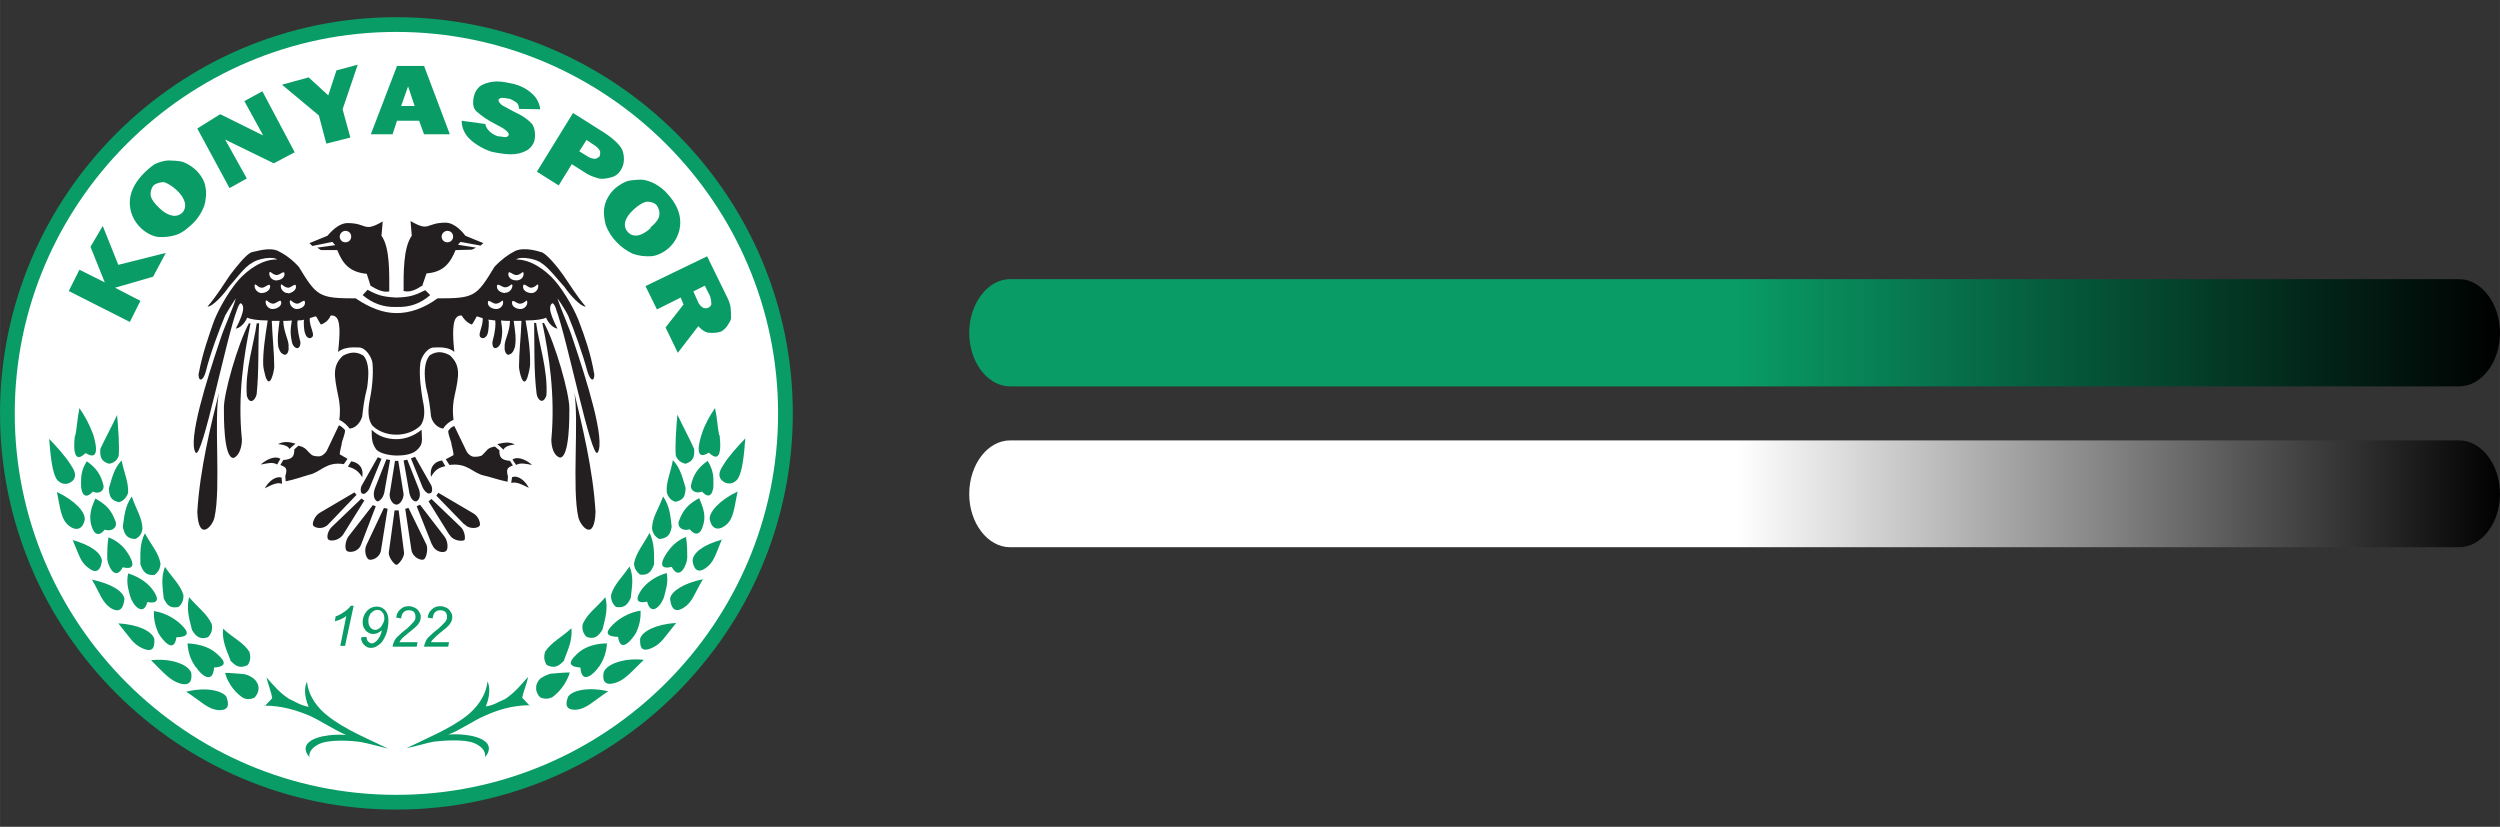
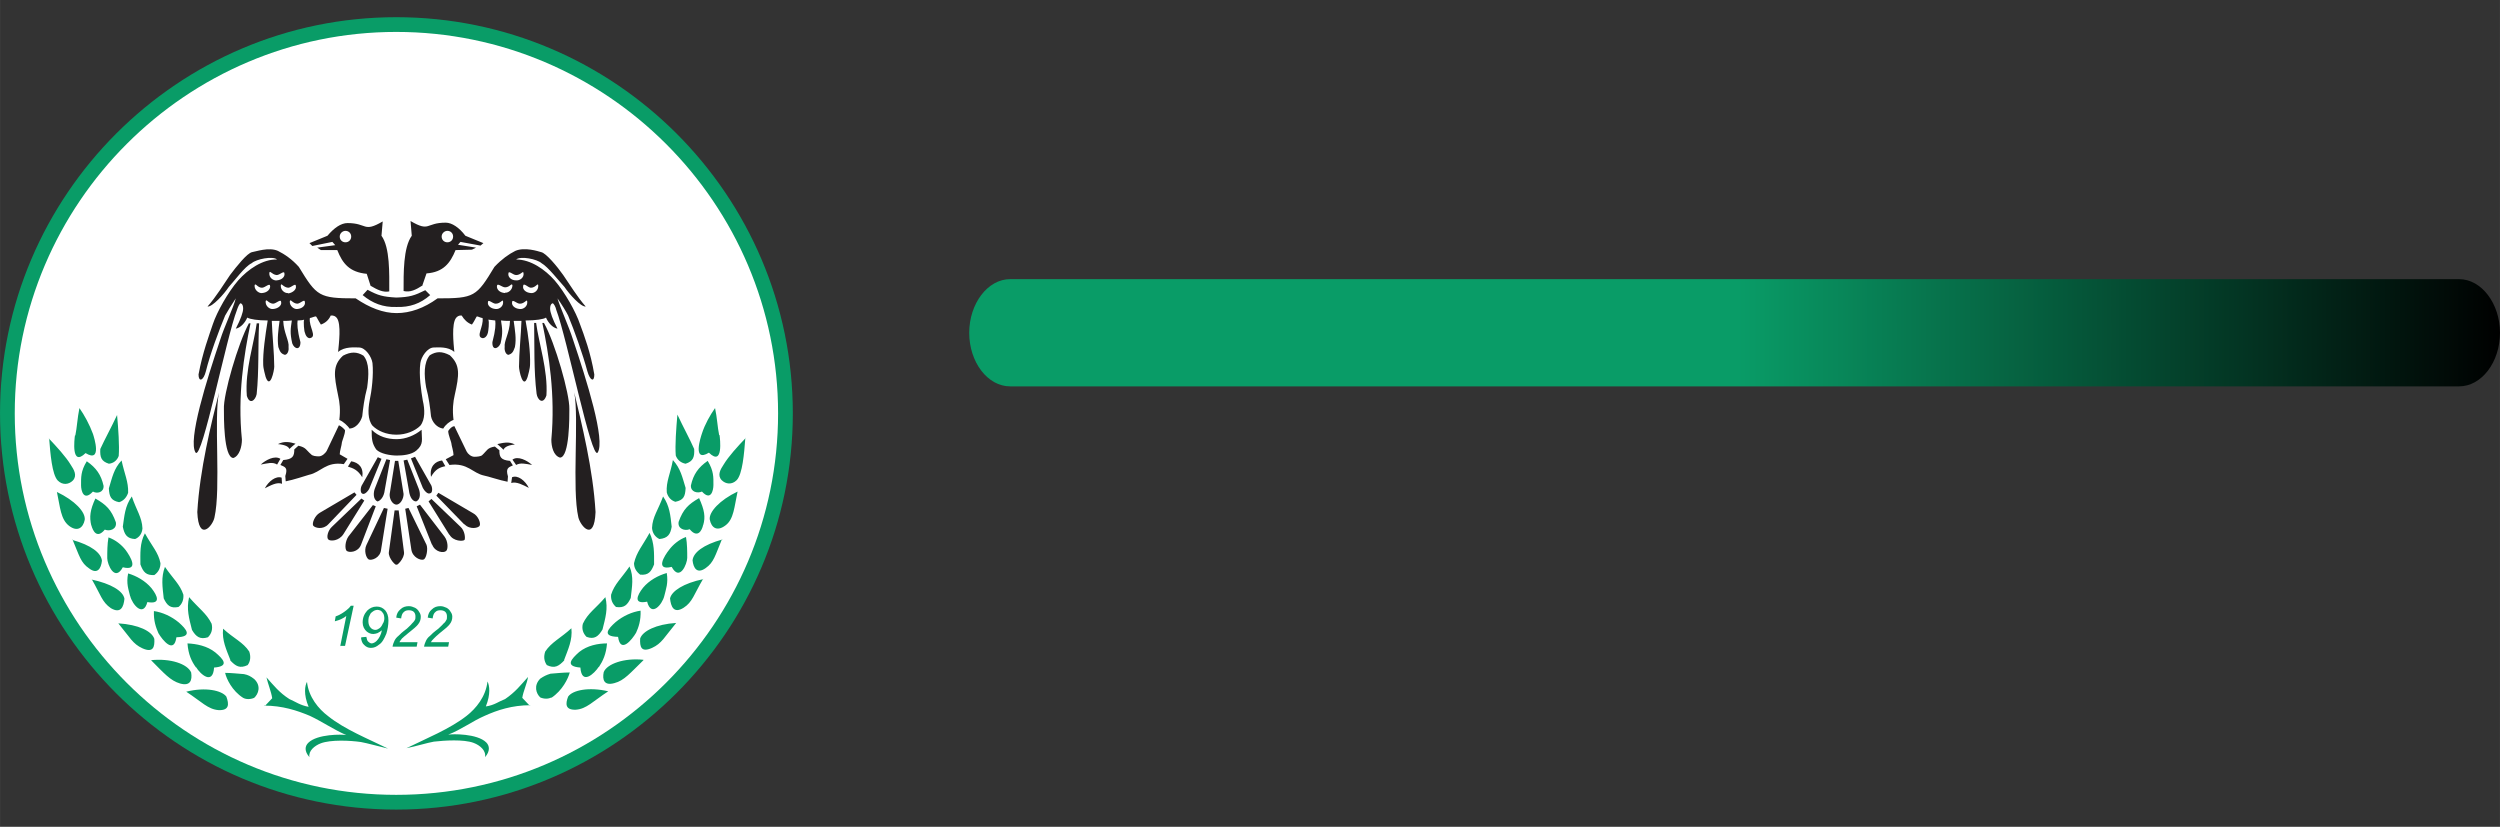
<svg xmlns="http://www.w3.org/2000/svg" xml:space="preserve" width="81.643mm" height="27mm" version="1.1" style="shape-rendering:geometricPrecision; text-rendering:geometricPrecision; image-rendering:optimizeQuality; fill-rule:evenodd; clip-rule:evenodd" viewBox="0 0 6108 2020">
  <rect x="0" y="0" width="6108" height="2020" fill="#333333" stroke="none" />
  <defs>
    <style type="text/css">
   
    .fil5 {fill:none}
    .fil2 {fill:#099C67}
    .fil4 {fill:#231F20}
    .fil3 {fill:white}
    .fil1 {fill:url(#id0)}
    .fil0 {fill:url(#id1)}
   
  </style>
    <linearGradient id="id0" gradientUnits="userSpaceOnUse" x1="2368.04" y1="813.328" x2="6107.93" y2="813.328">
      <stop offset="0" style="stop-opacity:1; stop-color:#099C67" />
      <stop offset="0.502" style="stop-opacity:1; stop-color:#099C67" />
      <stop offset="1" style="stop-opacity:1; stop-color:black" />
    </linearGradient>
    <linearGradient id="id1" gradientUnits="userSpaceOnUse" x1="2368.04" y1="1206.63" x2="6107.93" y2="1206.63">
      <stop offset="0" style="stop-opacity:1; stop-color:white" />
      <stop offset="0.502" style="stop-opacity:1; stop-color:white" />
      <stop offset="1" style="stop-opacity:1; stop-color:black" />
    </linearGradient>
  </defs>
  <g id="Katman_x0020_1">
-     <path class="fil0" d="M2468 1076l3540 0c55,0 100,59 100,131l0 0c0,71 -45,130 -100,130l-3540 0c-55,0 -100,-59 -100,-130l0 0c0,-72 45,-131 100,-131z" />
    <path class="fil1" d="M2468 682l3540 0c55,0 100,60 100,131l0 0c0,72 -45,131 -100,131l-3540 0c-55,0 -100,-59 -100,-131l0 0c0,-71 45,-131 100,-131z" />
    <g id="_664312499552">
      <path class="fil2" d="M968 42c534,0 969,435 969,968 0,533 -436,968 -969,968 -534,0 -968,-435 -968,-968 0,-533 435,-968 968,-968z" />
      <path class="fil3" d="M968 78c514,0 933,419 933,932 0,513 -419,932 -933,932 -513,0 -932,-419 -932,-932 0,-513 419,-932 932,-932z" />
      <path class="fil2" d="M647 1725l18 -19c-2,-15 -11,-37 -14,-51 18,20 31,37 56,53 16,7 26,15 47,19 -13,-31 -9,-52 -4,-61 4,37 28,66 52,84 40,32 97,55 146,79 -25,-6 -50,-13 -66,-16 -27,-4 -74,-6 -98,3 -16,6 -31,19 -28,34 -13,-15 -11,-27 -3,-35 22,-22 83,-21 93,-19 -32,-14 -59,-33 -89,-47 -31,-13 -67,-25 -112,-25l0 0 2 1zm-192 -35l0 0c47,-12 87,-3 98,12 7,19 7,34 -19,33 -26,-2 -41,-20 -79,-45l0 0zm139 15c7,4 18,4 27,0 10,-9 18,-29 0,-46 -9,-7 -15,-10 -25,-12 -14,-1 -31,-3 -46,-3 3,14 17,44 44,61l0 0 0 0 0 0zm-31 -92l0 0c-10,-26 -21,-48 -18,-77 26,24 49,33 64,56 4,12 3,24 -4,33 -19,9 -29,3 -43,-12l0 0 1 0zm-84 18l0 0c-11,-15 -19,-32 -21,-59 22,1 48,6 68,22 19,16 36,34 -3,37 -3,44 -34,16 -44,-1l0 0 0 1zm-110 -18c32,32 47,50 71,57 25,7 30,-8 27,-27 -9,-21 -51,-35 -98,-30l0 0 0 0 0 0zm-80 -90l0 0c49,3 82,19 88,38 1,19 -2,35 -29,23 -24,-11 -30,-26 -59,-61l0 0 0 0zm98 24c10,17 38,52 44,10 41,-1 24,-20 6,-36 -18,-15 -40,-25 -61,-28 -1,24 5,40 11,54l0 0 0 0zm82 -8l0 0c-7,-28 -14,-51 -7,-80 23,27 43,40 55,65 3,13 0,24 -9,33 -19,6 -29,-1 -39,-18l0 0zm-69 -77l0 0c-3,-28 -7,-51 3,-77 19,28 37,43 45,68 1,12 -3,23 -12,30 -20,4 -28,-4 -36,-21l0 0 0 0zm-82 -5l0 0c-4,-17 -10,-31 -5,-56 20,6 42,18 57,36 15,19 24,40 -10,34 -10,38 -37,6 -42,-15l0 0 0 1zm-94 -41l0 0c47,10 77,28 80,47 -2,20 -9,37 -33,23 -22,-15 -25,-33 -47,-71l0 0 0 1zm-48 -97l0 0c47,13 71,32 73,51 -2,19 -11,34 -31,19 -21,-14 -24,-31 -41,-71l0 0 -1 1zm86 45c0,14 18,59 38,22 41,10 18,-27 7,-42 -10,-13 -25,-25 -42,-31 -3,17 -3,35 -3,51l0 0 0 0 0 0zm81 15c7,19 14,27 34,26 10,-7 15,-17 15,-29 -5,-26 -21,-42 -38,-73 -13,25 -11,49 -11,76l0 0 0 0 0 0zm-43 -92l0 0c4,-27 5,-50 22,-74 11,33 25,51 26,78 -1,13 -8,22 -18,26 -20,-1 -26,-11 -30,-30l0 0 0 0zm-77 -3l0 0c-5,-21 -3,-38 10,-66 26,15 39,27 50,58 3,17 -15,23 -27,18 -19,23 -29,4 -33,-11l0 0 0 1zm-84 -82l0 0c44,21 70,49 68,68 -4,20 -18,30 -38,15 -21,-16 -22,-46 -30,-83l0 0zm59 -16c0,12 6,40 29,15 10,6 27,2 26,-14 -6,-27 -18,-44 -41,-60 -15,24 -14,40 -14,58l0 0 0 0 0 1zm68 8c1,19 5,29 25,33 10,-3 18,-11 22,-23 1,-27 -9,-46 -16,-79 -19,20 -23,42 -31,68l0 0 0 0 0 1zm-21 -97l0 0c11,-24 26,-51 41,-83 3,34 6,75 4,100 -4,11 -13,18 -24,19 -19,-6 -22,-16 -21,-36l0 0 0 0zm-126 -26l0 0c19,20 42,45 54,65 8,12 16,26 5,38 -10,10 -25,12 -37,0 -14,-15 -18,-65 -21,-103l0 0 -1 0zm65 -7l0 0c4,-19 5,-43 10,-67 12,17 25,41 33,63 3,9 23,72 -18,47 -36,35 -27,-35 -26,-43l0 0 1 0zm1110 660l0 0 -18 -19c2,-15 12,-36 14,-51 -18,20 -31,37 -56,54 -16,6 -26,15 -47,18 12,-30 9,-51 4,-61 -4,37 -28,66 -51,84 -41,32 -98,55 -147,79 25,-5 50,-13 67,-16 26,-3 73,-6 97,3 16,6 31,19 28,35 13,-15 11,-28 3,-36 -22,-22 -83,-21 -93,-19 33,-13 59,-33 89,-46 31,-14 67,-26 112,-26l0 0 -2 1zm192 -35l0 0c-47,-11 -87,-3 -98,13 -7,18 -7,33 19,32 26,-2 41,-20 79,-45l0 0zm-139 15c-7,4 -18,4 -27,0 -10,-9 -17,-29 0,-46 9,-6 15,-9 25,-12 14,-1 31,-3 47,-3 -4,15 -18,44 -45,62l0 0 0 0 0 -1zm31 -91l0 0c10,-27 21,-49 18,-78 -26,24 -49,34 -64,57 -4,12 -3,23 4,33 19,9 29,3 43,-12l0 0 -1 0zm85 17l0 0c10,-15 18,-32 20,-58 -22,0 -48,5 -68,21 -19,17 -36,35 3,38 3,44 34,15 45,-2l0 0 0 1zm109 -17c-32,31 -47,50 -71,56 -25,7 -30,-8 -26,-27 8,-20 50,-35 97,-30l0 0 0 0 0 1zm80 -91l0 0c-49,3 -82,20 -88,38 -1,20 2,35 29,23 24,-11 30,-26 59,-61l0 0 0 0zm-98 24c-10,17 -38,52 -44,10 -41,-1 -24,-20 -6,-36 18,-15 40,-25 61,-28 1,24 -5,41 -11,54l0 0 0 0zm-82 -8l0 0c7,-28 14,-51 7,-79 -23,27 -43,39 -55,65 -3,12 0,23 9,32 19,7 29,-1 39,-18l0 0zm69 -77l0 0c3,-28 8,-51 -3,-77 -19,28 -37,43 -45,69 -1,12 3,22 12,30 20,3 28,-5 36,-22l0 0 0 0zm82 -5l0 0c4,-17 10,-31 6,-56 -21,6 -43,18 -58,36 -15,19 -24,41 10,34 10,39 37,7 42,-14l0 0 0 0zm95 -41l0 0c-48,10 -77,29 -81,47 2,20 9,38 33,23 22,-14 25,-32 48,-71l0 0 0 1zm47 -97l0 0c-47,13 -71,32 -73,51 2,19 11,34 32,19 20,-14 23,-30 40,-71l0 0 1 1zm-86 45c0,14 -18,59 -38,22 -41,10 -18,-27 -6,-42 9,-12 24,-25 41,-31 3,17 3,35 3,52l0 0 0 0 0 -1zm-81 16c-7,18 -14,27 -34,25 -9,-7 -15,-16 -15,-28 6,-27 21,-43 38,-74 12,25 11,49 11,77l0 0 0 0 0 0zm43 -92l0 0c-3,-28 -5,-51 -21,-74 -12,33 -26,50 -27,77 1,13 8,22 18,27 21,-2 27,-12 30,-30l0 0 0 0zm77 -4l0 0c6,-20 3,-37 -10,-66 -26,15 -39,27 -50,58 -3,17 15,23 27,18 19,23 30,4 33,-11l0 0 0 1zm84 -82l0 0c-44,21 -70,50 -68,68 4,21 18,30 38,15 21,-15 22,-46 30,-83l0 0zm-59 -16c0,13 -6,40 -28,16 -11,5 -28,1 -27,-15 6,-27 18,-44 41,-60 15,25 14,40 14,58l0 0 0 0 0 1zm-68 8c-1,20 -5,29 -25,33 -10,-3 -18,-11 -21,-23 -2,-26 9,-46 15,-79 19,21 23,42 31,68l0 0 0 0 0 1zm21 -96l0 0c-11,-25 -26,-52 -41,-84 -3,34 -6,75 -4,100 4,11 13,18 24,20 19,-6 22,-17 21,-36l0 0 0 0zm126 -27l0 0c-20,21 -42,45 -54,65 -8,12 -16,26 -5,38 10,10 25,12 37,0 14,-15 18,-64 21,-103l0 0 1 0zm-65 -7l0 0c-4,-19 -5,-43 -10,-66 -12,17 -25,40 -32,62 -3,9 -24,72 17,47 36,35 27,-35 26,-43l-1 0z" />
      <path class="fil4" d="M969 1113c-14,0 -40,-4 -50,-15 -10,-15 -11,-24 -11,-48 17,17 39,23 61,23 22,0 44,-9 61,-23 0,24 6,35 -13,51 -12,10 -33,12 -47,12l0 0 -1 0zm-271 63l0 0 -1 -13c7,-21 -1,-22 -12,-27l7 -12c23,-2 27,-9 27,-26l10 -9c19,4 19,11 31,21 3,4 12,5 19,5 8,0 16,-8 19,-13l30 -63c5,2 11,7 15,12 0,11 -8,27 -8,32 0,4 -5,19 -5,27l19 11 -9 13c-44,-7 -56,20 -85,26 -7,2 -40,13 -57,16l0 0 0 0zm385 -129l0 0c5,-9 16,-18 25,-21 -3,-25 -1,-44 3,-61 11,-49 14,-73 -12,-97 -19,-10 -33,-10 -49,0 -15,18 -14,48 -9,78 7,26 10,51 12,71 3,15 15,28 29,30l0 0 1 0zm-228 0l0 0c14,-1 26,-15 30,-30 2,-19 5,-44 12,-70 4,-30 6,-60 -9,-78 -16,-10 -31,-10 -50,0 -26,24 -22,48 -12,97 4,17 6,36 3,60 10,4 20,14 26,22l0 0 0 -1zm114 -297l0 0c32,1 58,-8 82,-29l-12 -12c-26,13 -38,17 -71,18 -33,-2 -44,-5 -70,-19l-12 13c24,20 50,30 82,29l0 0 1 0zm-64 -53l-9 -28c-42,-4 -59,-25 -72,-58l-40 0 -9 -6 44 -6 -7 -8 -49 10 -7 -7 44 -18c16,-19 33,-31 49,-31 49,0 38,24 86,-4l-3 35c21,29 19,92 19,136 -15,3 -29,-4 -46,-14l0 0 0 0 0 -1zm128 0c-17,11 -31,18 -47,14 0,-43 -1,-106 20,-135l-3 -36c48,28 36,4 86,4 15,0 33,12 48,32l44 18 -7 6 -49 -9 -6 7 44 7 -10 5 -40 1c-13,32 -30,54 -71,57l-10 29 0 0 0 0 1 0zm-64 365l0 0c23,0 45,-9 58,-22 12,-15 11,-40 6,-61 -4,-23 -10,-63 -6,-92 2,-15 17,-38 33,-38 9,0 35,-3 50,11 -2,-21 -7,-68 4,-83 3,-4 8,-7 14,-6 6,10 14,18 25,22 6,-8 10,-18 12,-20 3,0 10,4 14,4 3,21 -17,45 -1,49 3,1 11,-1 14,-13 1,-3 4,-27 1,-32 2,0 9,1 17,2 1,9 1,23 -7,53 -1,21 14,17 20,3 6,-26 4,-36 1,-56 9,1 11,1 22,1 -1,30 -15,49 -13,64 -1,7 2,18 9,19 10,-3 12,-8 16,-19 4,-20 0,-42 -3,-64 6,0 12,0 19,0 -1,32 -6,80 -6,112 0,9 10,58 21,25 1,-4 6,-20 6,-31 1,-29 -4,-70 -11,-107 25,0 44,-3 50,-7 5,12 16,25 28,27 -12,-23 -18,-40 -18,-49 0,-12 6,-13 6,-13 3,0 8,10 9,16 26,68 86,367 101,349 20,-29 -27,-178 -60,-276 -10,-32 -32,-80 -38,-101 10,14 21,32 26,42 15,36 36,95 47,136 7,24 17,27 17,8 -9,-54 -25,-96 -35,-123 -10,-30 -37,-78 -62,-107 -23,-26 -58,-51 -94,-51 11,-9 51,-1 62,9 16,9 42,43 56,58 12,18 40,49 52,48 -21,-24 -39,-54 -55,-77 -14,-20 -42,-54 -54,-56 -7,-2 -40,-13 -63,-3 -16,8 -33,20 -51,39 -44,73 -49,77 -139,77 -33,24 -67,36 -100,36 -33,0 -66,-13 -100,-36 -90,0 -95,-5 -139,-77 -17,-19 -35,-31 -51,-39 -22,-10 -55,2 -63,3 -12,2 -39,36 -54,56 -15,22 -34,53 -55,77 12,1 40,-30 52,-48 14,-15 39,-50 56,-58 11,-10 51,-18 62,-9 -35,-1 -71,24 -95,51 -25,29 -52,77 -62,107 -9,27 -25,69 -35,123 0,19 12,16 18,-8 10,-41 32,-100 47,-136 5,-9 16,-27 26,-42 -5,21 -28,69 -38,101 -33,98 -80,247 -60,276 16,18 75,-282 101,-349 2,-6 6,-16 9,-16 0,0 6,1 6,13 0,9 -6,26 -18,49 12,-2 23,-15 28,-27 7,4 26,7 50,7 -6,37 -12,79 -11,107 0,11 5,26 6,31 11,32 21,-16 21,-25 0,-32 -5,-80 -6,-112 7,0 13,0 19,0 -3,22 -6,44 -3,64 4,11 6,16 16,19 8,-1 10,-13 9,-19 2,-15 -12,-35 -13,-64 10,0 12,0 21,-1 -3,20 -5,30 1,56 5,14 20,18 20,-3 -8,-30 -8,-45 -7,-53 7,0 14,-1 16,-2 -2,5 0,29 2,32 3,12 10,14 13,13 17,-4 -4,-28 -1,-49 3,0 11,-4 15,-4 2,2 6,11 12,20 11,-4 19,-11 24,-22 7,-1 12,2 15,6 11,15 5,62 3,83 16,-14 42,-11 51,-11 16,0 31,23 33,38 3,29 -2,69 -7,92 -4,21 -5,46 7,61 13,13 34,22 58,22l0 0 1 0zm323 130l0 0c-9,-18 -27,-32 -41,-26l-2 14c13,-4 29,5 43,12l0 0zm111 -233c18,76 46,187 52,292 -3,75 -37,34 -42,13 -16,-70 2,-241 -10,-305l0 0 0 0zm-93 -169c6,47 29,115 25,176 -8,24 -22,11 -24,-4 -7,-57 -5,-116 -6,-173l5 0 0 0 0 0 0 1zm81 210c0,15 1,118 -23,118 -16,-5 -21,-27 -21,-44 10,-109 -6,-208 -22,-285l4 0c27,48 63,174 62,210l0 0 0 0 0 1zm-547 -436c-7,0 -14,6 -14,14 0,8 6,14 14,14 8,0 14,-6 14,-14 0,-8 -6,-14 -14,-14l0 0 0 0zm249 0c-7,0 -14,6 -14,14 0,8 6,14 14,14 8,0 14,-6 14,-14 0,-8 -6,-14 -14,-14l0 0 0 0zm-426 191l0 0c-8,1 -19,-7 -18,-19 2,-7 6,5 18,6 8,0 20,-14 20,-3 1,7 -7,15 -20,16l0 0zm59 0l0 0c-7,1 -19,-7 -18,-19 2,-7 6,5 18,6 8,0 19,-14 19,-3 1,7 -6,15 -19,16l0 0zm-22 -39l0 0c-8,1 -19,-7 -18,-19 1,-7 6,5 18,6 8,0 19,-14 19,-3 1,7 -7,15 -19,17l0 0 0 -1zm-28 -31l0 0c-8,1 -19,-6 -18,-18 1,-8 6,4 18,5 8,0 19,-13 19,-3 1,7 -6,15 -19,16l0 0zm-36 31l0 0c-7,1 -19,-7 -18,-19 2,-7 7,6 18,6 8,0 20,-14 20,-3 0,6 -6,15 -20,16l0 0zm630 39l0 0c-13,-1 -20,-9 -19,-16 0,-10 11,3 19,3 12,0 17,-12 18,-6 2,12 -9,20 -18,19l0 0zm-59 0l0 0c-13,-1 -20,-9 -19,-16 0,-10 11,3 19,3 12,0 17,-12 18,-6 2,12 -9,20 -18,19l0 0zm23 -39l0 0c-14,-1 -20,-9 -20,-16 0,-11 12,2 20,2 12,0 16,-12 18,-5 0,11 -10,19 -18,18l0 0 0 1zm27 -31l0 0c-13,0 -20,-9 -19,-16 0,-10 11,3 19,3 12,0 17,-12 18,-5 2,11 -9,19 -18,18l0 0zm36 31l0 0c-13,-1 -20,-9 -19,-16 0,-12 12,3 19,3 12,0 17,-13 18,-6 1,12 -9,20 -18,19l0 0zm-762 243l0 0c-13,64 5,234 -11,305 -4,21 -39,62 -42,-13 6,-104 34,-216 53,-292l0 0zm92 -169l0 0 6 0c-3,56 0,116 -6,173 -3,15 -17,27 -24,4 -5,-62 18,-130 24,-176l0 0 0 -1zm-80 210l0 0c-2,-36 35,-162 61,-210l4 0c-16,77 -32,176 -21,284 0,17 -6,40 -21,45 -24,-1 -23,-103 -23,-119l0 0 0 0zm160 97c5,-5 10,-9 15,-13 -14,-4 -27,-7 -43,1 20,2 26,7 28,12l0 0 0 0zm-70 38c17,-3 29,-7 40,0l8 -14c-14,-9 -36,3 -48,14l0 0 0 0 0 0zm603 42c-17,-3 -50,-14 -57,-15 -29,-6 -40,-32 -85,-26l-9 -14 19 -10c0,-9 -5,-24 -5,-27 0,-5 -8,-22 -8,-32 4,-6 9,-11 15,-12l30 62c3,6 11,13 19,13 7,0 16,-1 19,-4 12,-11 12,-18 31,-21l11 9c0,16 3,24 26,26l7 11c-11,5 -18,7 -12,27l-1 13 0 0 0 0 0 0zm-187 -12c-4,-25 10,-38 27,-40l8 14c-14,3 -24,7 -35,26l0 0 0 0zm-2 40l0 0c-6,4 -15,-7 -18,-13l-29 -72 10 -4 38 67c5,7 5,20 0,22l0 0 -1 0zm4 125l0 0 -37 -93 8 -4 60 78c9,12 9,31 4,35 -6,6 -27,3 -34,-15l0 0 -1 -1zm-50 13c3,19 23,27 30,24 7,-3 11,-26 7,-36l-44 -90 -8 2 15 100 0 0 0 0 0 0zm-166 -38l0 0 51 -82 -7 -5 -72 69c-10,9 -14,26 -9,31 5,5 26,4 37,-13l0 0 0 0zm46 -99c-5,-2 -5,-15 0,-22l38 -67 9 4 -29 71c-2,6 -12,18 -18,14l0 0 0 0 0 0zm37 19c-11,-5 -10,-22 -6,-32l28 -71 9 2 -13 73c-2,18 -11,26 -17,28l0 0 0 0 -1 0zm46 8l0 0c10,0 18,-14 18,-26l-13 -81 -8 0 -13 81c-1,12 7,26 17,26l0 0 -1 0zm0 146l0 0c0,6 21,-15 19,-30l-13 -102 -10 0 -14 102c-2,15 19,36 19,30l0 0 -1 0zm-166 -98c-13,14 -33,9 -37,3 -3,-6 4,-24 16,-31l85 -50 5 6 -68 71 0 0 0 0 -1 1zm80 50c-7,18 -28,20 -35,15 -5,-5 -4,-23 4,-35l60 -77 7 3 -36 94 0 0 0 0 0 0zm49 12c-2,20 -23,27 -30,24 -7,-4 -12,-22 -6,-35l43 -91 9 2 -16 100 0 0 0 0 0 0zm167 -37c9,17 34,17 37,13 2,-4 1,-22 -10,-32l-71 -68 -7 6 51 82 0 0 0 0 0 -1zm37 -25c13,14 35,9 37,3 3,-6 -4,-24 -16,-30l-85 -50 -5 7 68 70 0 0 0 0 1 0zm165 -145c-16,-3 -29,-6 -39,0l-9 -13c13,-10 36,2 48,13l0 0 0 0 0 0zm-70 -37c-4,-5 -10,-9 -15,-14 14,-3 28,-7 43,1 -20,2 -26,8 -28,13l0 0 0 0zm-583 94c14,-7 30,-16 42,-11l-1 -15c-14,-5 -32,9 -41,26l0 0 0 0zm238 -27l0 0c-11,-18 -22,-22 -35,-26l8 -13c18,3 31,15 27,39l0 0zm131 59l0 0c-7,0 -15,-9 -17,-27l-13 -73 9 -2 28 71c4,10 5,26 -6,31l-1 0z" />
-       <path class="fil2" d="M1727 625l47 96c5,10 10,21 11,30 1,9 1,19 1,26 0,6 -6,14 -9,19 -3,5 -10,11 -15,14 -9,3 -18,4 -29,3 -8,0 -18,-6 -27,-16l-50 65 -30 -62 44 -56 -7 -17 -58 29 -28 -57 151 -73 0 0 -1 -1zm-5 73l0 0 -28 14 12 27c3,6 8,11 12,13 3,1 8,2 12,0 5,-2 8,-6 8,-10 0,-4 -1,-12 -3,-18l-13 -26 0 0 0 0zm-87 -93l0 0c17,-16 27,-38 27,-62 0,-24 -11,-47 -30,-68 -9,-11 -21,-20 -32,-26 -10,-5 -23,-10 -33,-10 -11,0 -23,1 -33,3 -10,3 -23,11 -32,19 -13,12 -22,28 -25,43 -3,15 -1,31 3,46 5,14 15,30 26,41 11,12 25,22 40,29 14,5 30,7 45,6 15,-1 32,-10 44,-21l0 0 0 0zm-45 -48l0 0c-23,21 -43,24 -56,10 -13,-14 -9,-34 14,-55 10,-9 21,-17 31,-19 9,-1 19,2 25,8 5,7 8,15 7,23 0,10 -9,21 -22,32l0 0 1 1zm-278 -138l0 0 88 -143 76 48c23,15 40,31 45,44 5,15 5,33 -4,47 -5,9 -14,16 -23,18 -10,3 -22,5 -31,3 -11,-3 -22,-7 -30,-12l-36 -23 -32 52 -54 -34 0 0 1 0zm104 -49l0 0 21 13c5,3 12,5 17,5 4,0 10,-5 11,-6 1,-3 2,-9 1,-13 -2,-4 -7,-10 -12,-13l-21 -14 -18 28 0 0 1 0zm-288 -74c0,16 7,32 21,45 13,12 33,24 53,30 15,3 32,6 46,6 14,0 27,-3 38,-9 10,-5 18,-16 20,-26 3,-15 0,-30 -6,-39 -8,-9 -21,-19 -34,-25 -13,-6 -26,-14 -36,-19 -8,-4 -13,-12 -12,-15 0,-2 3,-4 8,-5 5,0 11,1 16,2 6,0 14,6 19,9 5,3 7,10 7,16l52 1c-2,-15 -9,-29 -21,-39 -12,-11 -28,-19 -44,-23 -14,-3 -27,-6 -41,-6 -12,0 -25,3 -35,8 -8,3 -16,13 -19,21 -6,18 -6,35 4,44 11,10 29,23 48,32 22,11 31,19 31,25 0,2 -3,6 -8,6 -5,0 -12,-2 -18,-2 -8,-2 -16,-7 -22,-13 -4,-4 -9,-11 -9,-17l-58 -8 0 0 0 0 0 1zm-222 32l0 0 64 -167 66 0 63 167 -63 0 -12 -33 -54 0 -11 33 -52 0 0 0 -1 0zm107 -69l0 0 -16 -48 -17 48 33 0 0 0zm-216 91l0 0 -18 -68 -90 -75 65 -18 48 44 20 -61 52 -14 -37 109 19 69 -59 15 0 0 0 -1zm-237 110l43 -24 -53 -95 119 58 51 -27 -79 -149 -44 24 46 84 -105 -52 -56 35 79 146 0 0 0 0 -1 0zm-215 98l0 0c-18,-17 -28,-39 -28,-63 0,-23 11,-47 31,-68 9,-10 21,-20 30,-26 11,-5 24,-9 34,-9 10,0 23,1 33,3 10,3 23,11 32,19 13,12 23,28 25,43 3,15 1,32 -3,46 -5,14 -15,30 -26,41 -11,11 -25,23 -40,29 -14,5 -31,7 -45,6 -15,-1 -31,-10 -43,-21l0 0 0 0zm45 -49l0 0c21,20 42,24 56,10 12,-14 7,-35 -15,-55 -10,-9 -22,-17 -31,-19 -9,0 -19,3 -25,8 -5,6 -8,16 -7,24 1,9 10,21 22,32l0 0 0 0zm-73 278l26 -52 -62 -32 93 -27 31 -58 -116 29 -38 -95 -30 51 35 87 -62 -31 -26 52 150 76 0 0 -1 0z" />
      <path class="fil2" d="M831 1580l15 -75c-6,5 -16,10 -28,13l2 -12c6,-2 12,-5 18,-9 6,-4 11,-8 14,-11 1,-1 3,-3 5,-6l7 0 -21 98 -12 0 0 2z" />
      <path class="fil2" d="M884 1557l11 -1c1,5 2,10 5,12 2,2 5,4 8,4 4,0 9,-3 12,-6 6,-6 11,-15 13,-26 -4,3 -7,5 -11,7 -3,1 -7,2 -10,2 -6,0 -11,-2 -16,-6 -6,-5 -10,-13 -10,-22 0,-12 4,-21 11,-29 6,-6 14,-10 23,-10 9,0 15,3 21,9 5,6 8,14 8,25 0,11 -2,22 -5,32 -5,12 -10,22 -18,27 -6,5 -12,8 -20,8 -7,0 -12,-3 -16,-7 -5,-4 -7,-10 -8,-18l0 0 2 -1zm16 -39l0 0c0,6 2,12 5,15 3,4 8,6 12,6 4,0 7,-2 10,-4 3,-2 6,-6 8,-11 3,-4 4,-9 4,-14 0,-4 -1,-7 -2,-10 -2,-3 -4,-6 -7,-8 -3,-1 -5,-2 -8,-2 -3,0 -5,1 -8,2 -3,2 -6,4 -8,6 -2,3 -3,6 -5,10 -1,4 -1,7 -1,10l0 0z" />
      <path class="fil2" d="M959 1580c1,-6 3,-11 5,-15 2,-4 5,-8 9,-11 4,-4 10,-10 21,-18 6,-6 10,-9 12,-12 3,-3 6,-6 8,-10 1,-2 1,-5 1,-8 0,-4 -1,-8 -4,-11 -3,-3 -8,-4 -12,-4 -5,0 -9,1 -12,4 -4,3 -6,8 -7,16l-12 -2c1,-9 4,-15 10,-20 6,-6 13,-8 21,-8 6,0 10,2 15,4 4,2 8,6 10,10 3,4 4,8 4,12 0,7 -2,13 -7,19 -3,4 -11,11 -25,22 -6,5 -11,9 -14,12 -2,3 -5,6 -6,9l44 0 -2 11 -59 0 0 0z" />
      <path class="fil2" d="M1036 1580c1,-6 3,-11 5,-15 2,-4 5,-8 9,-11 4,-4 10,-10 21,-18 6,-6 10,-9 12,-12 4,-3 6,-6 8,-10 1,-2 1,-5 1,-8 0,-4 -1,-8 -4,-11 -3,-3 -8,-4 -12,-4 -5,0 -9,1 -12,4 -4,3 -6,8 -7,16l-12 -2c1,-9 4,-15 10,-20 6,-6 13,-8 21,-8 6,0 10,2 15,4 4,2 8,6 10,10 3,4 4,8 4,12 0,7 -2,13 -7,19 -3,4 -11,11 -25,22 -6,5 -10,9 -13,12 -3,3 -6,6 -7,9l44 0 -2 11 -59 0 0 0z" />
    </g>
-     <rect class="fil5" width="6108" height="2020" />
  </g>
</svg>